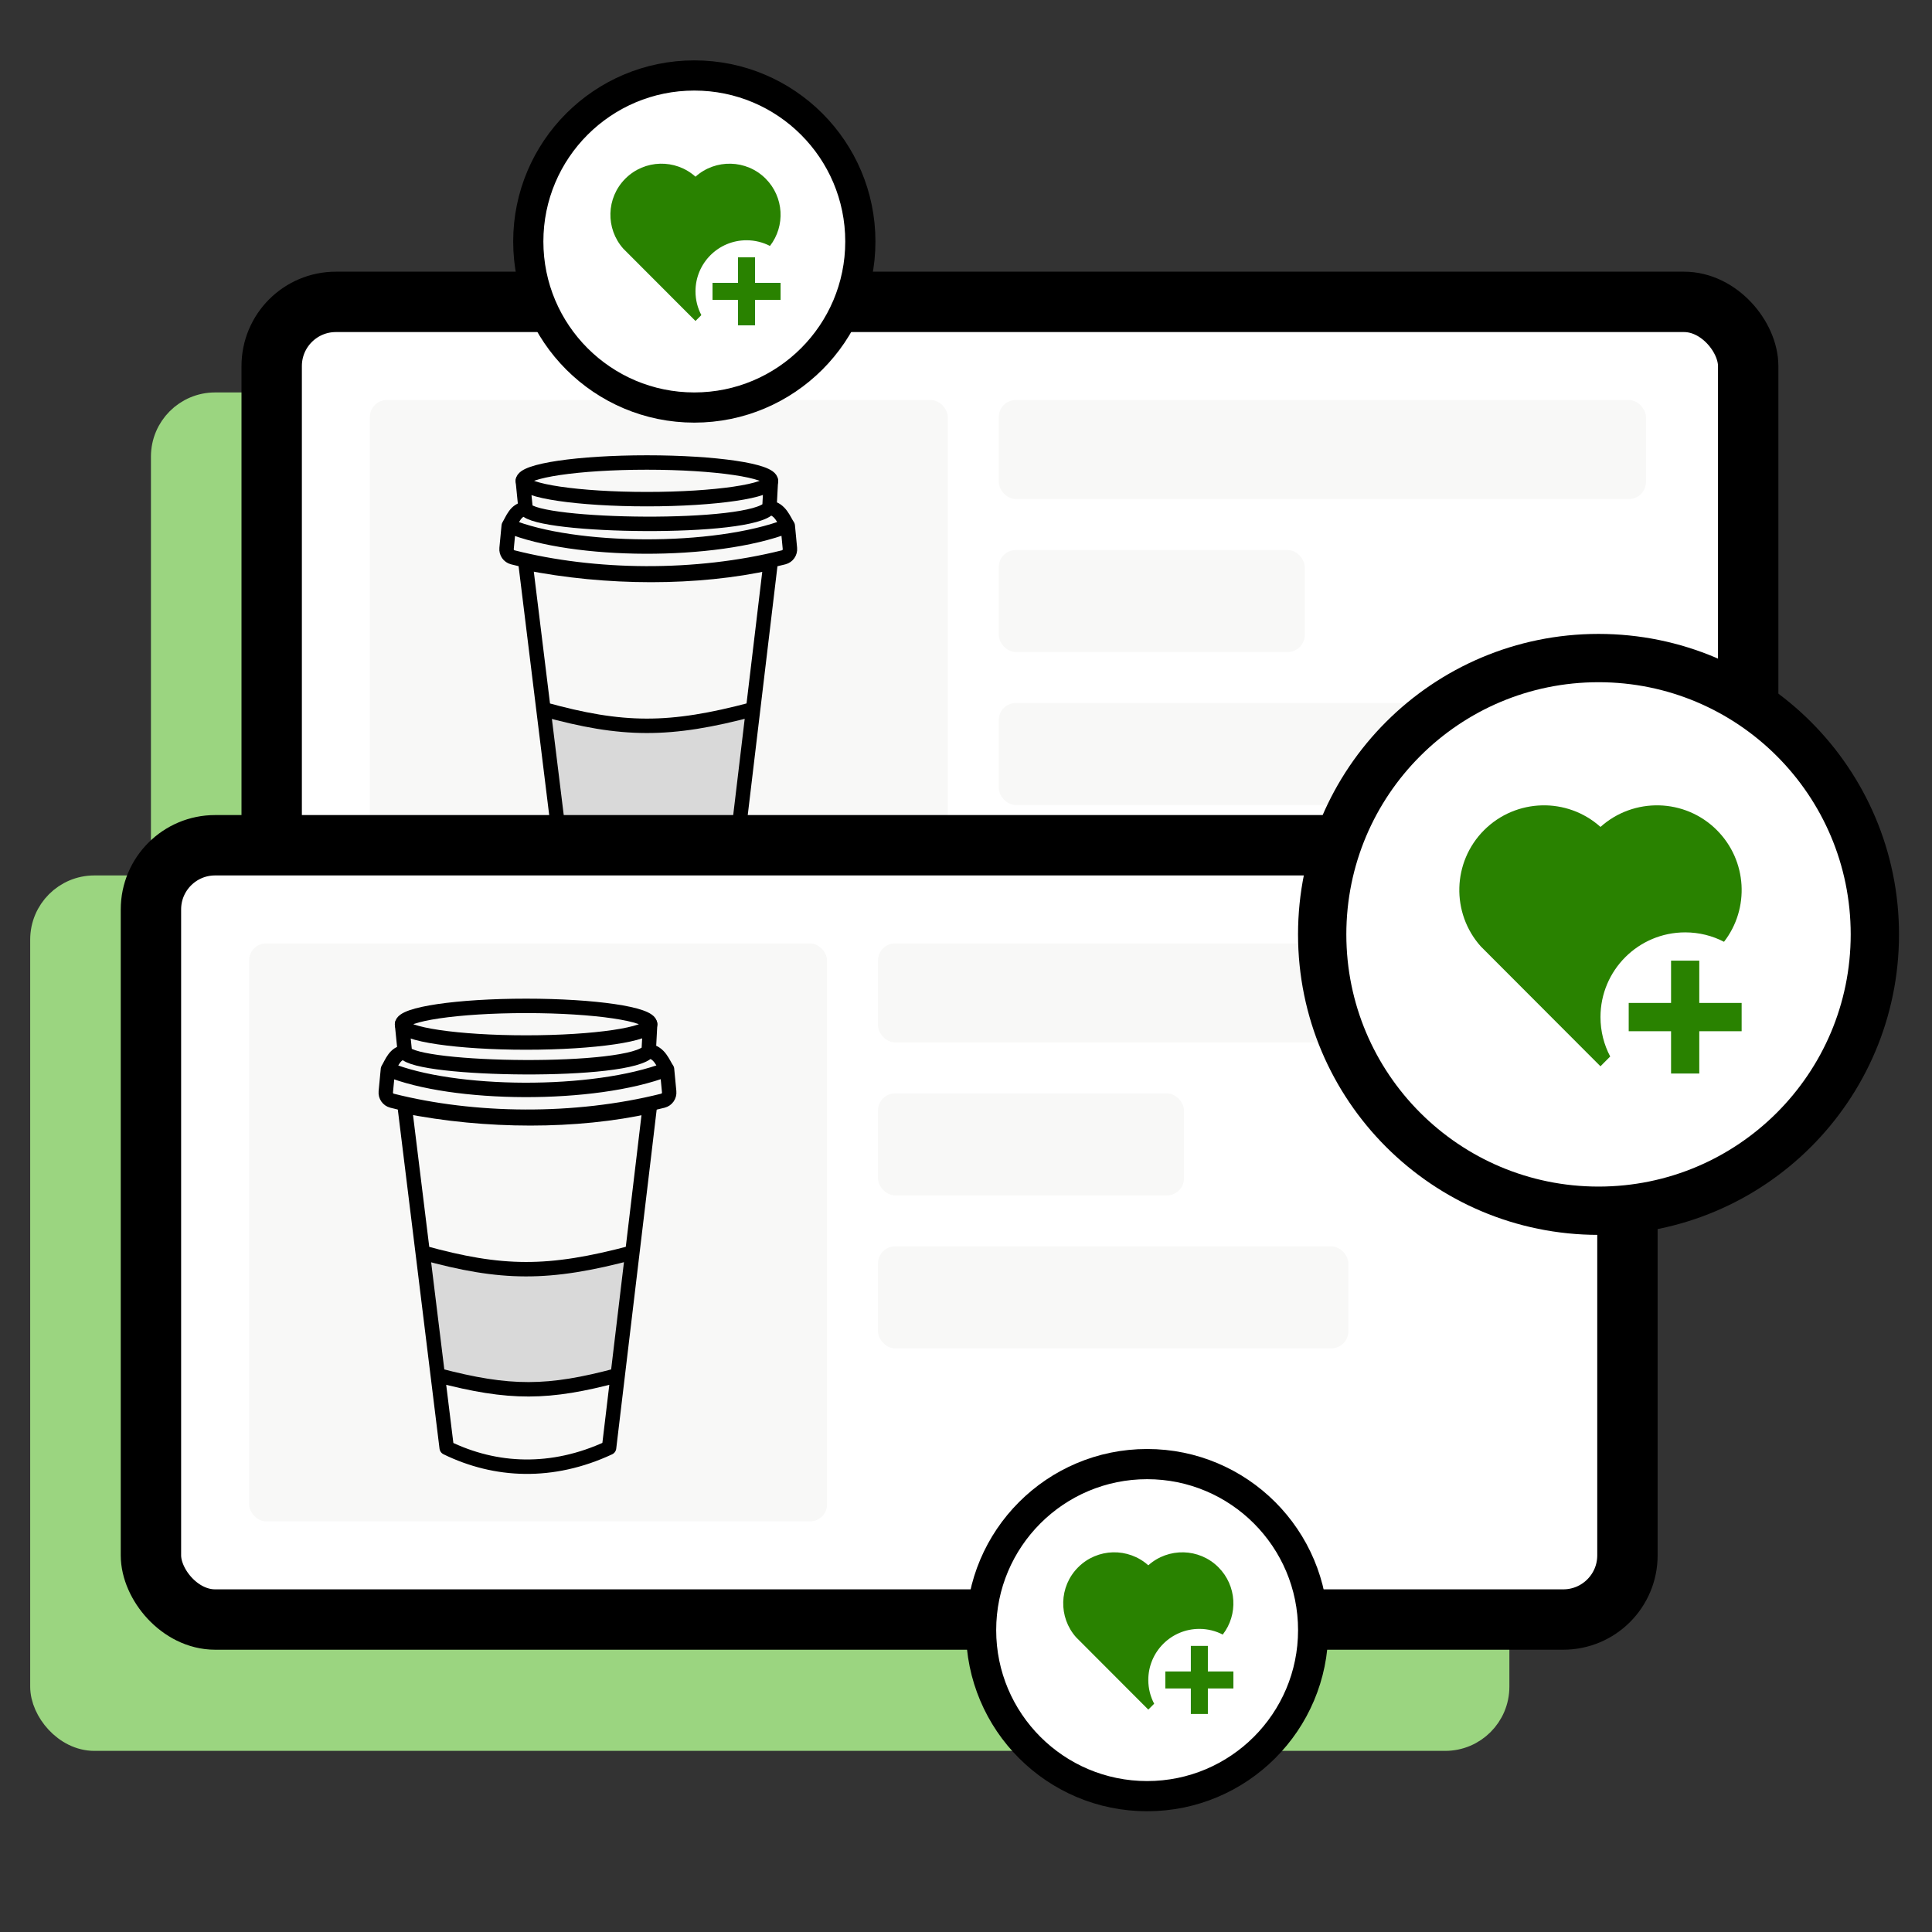
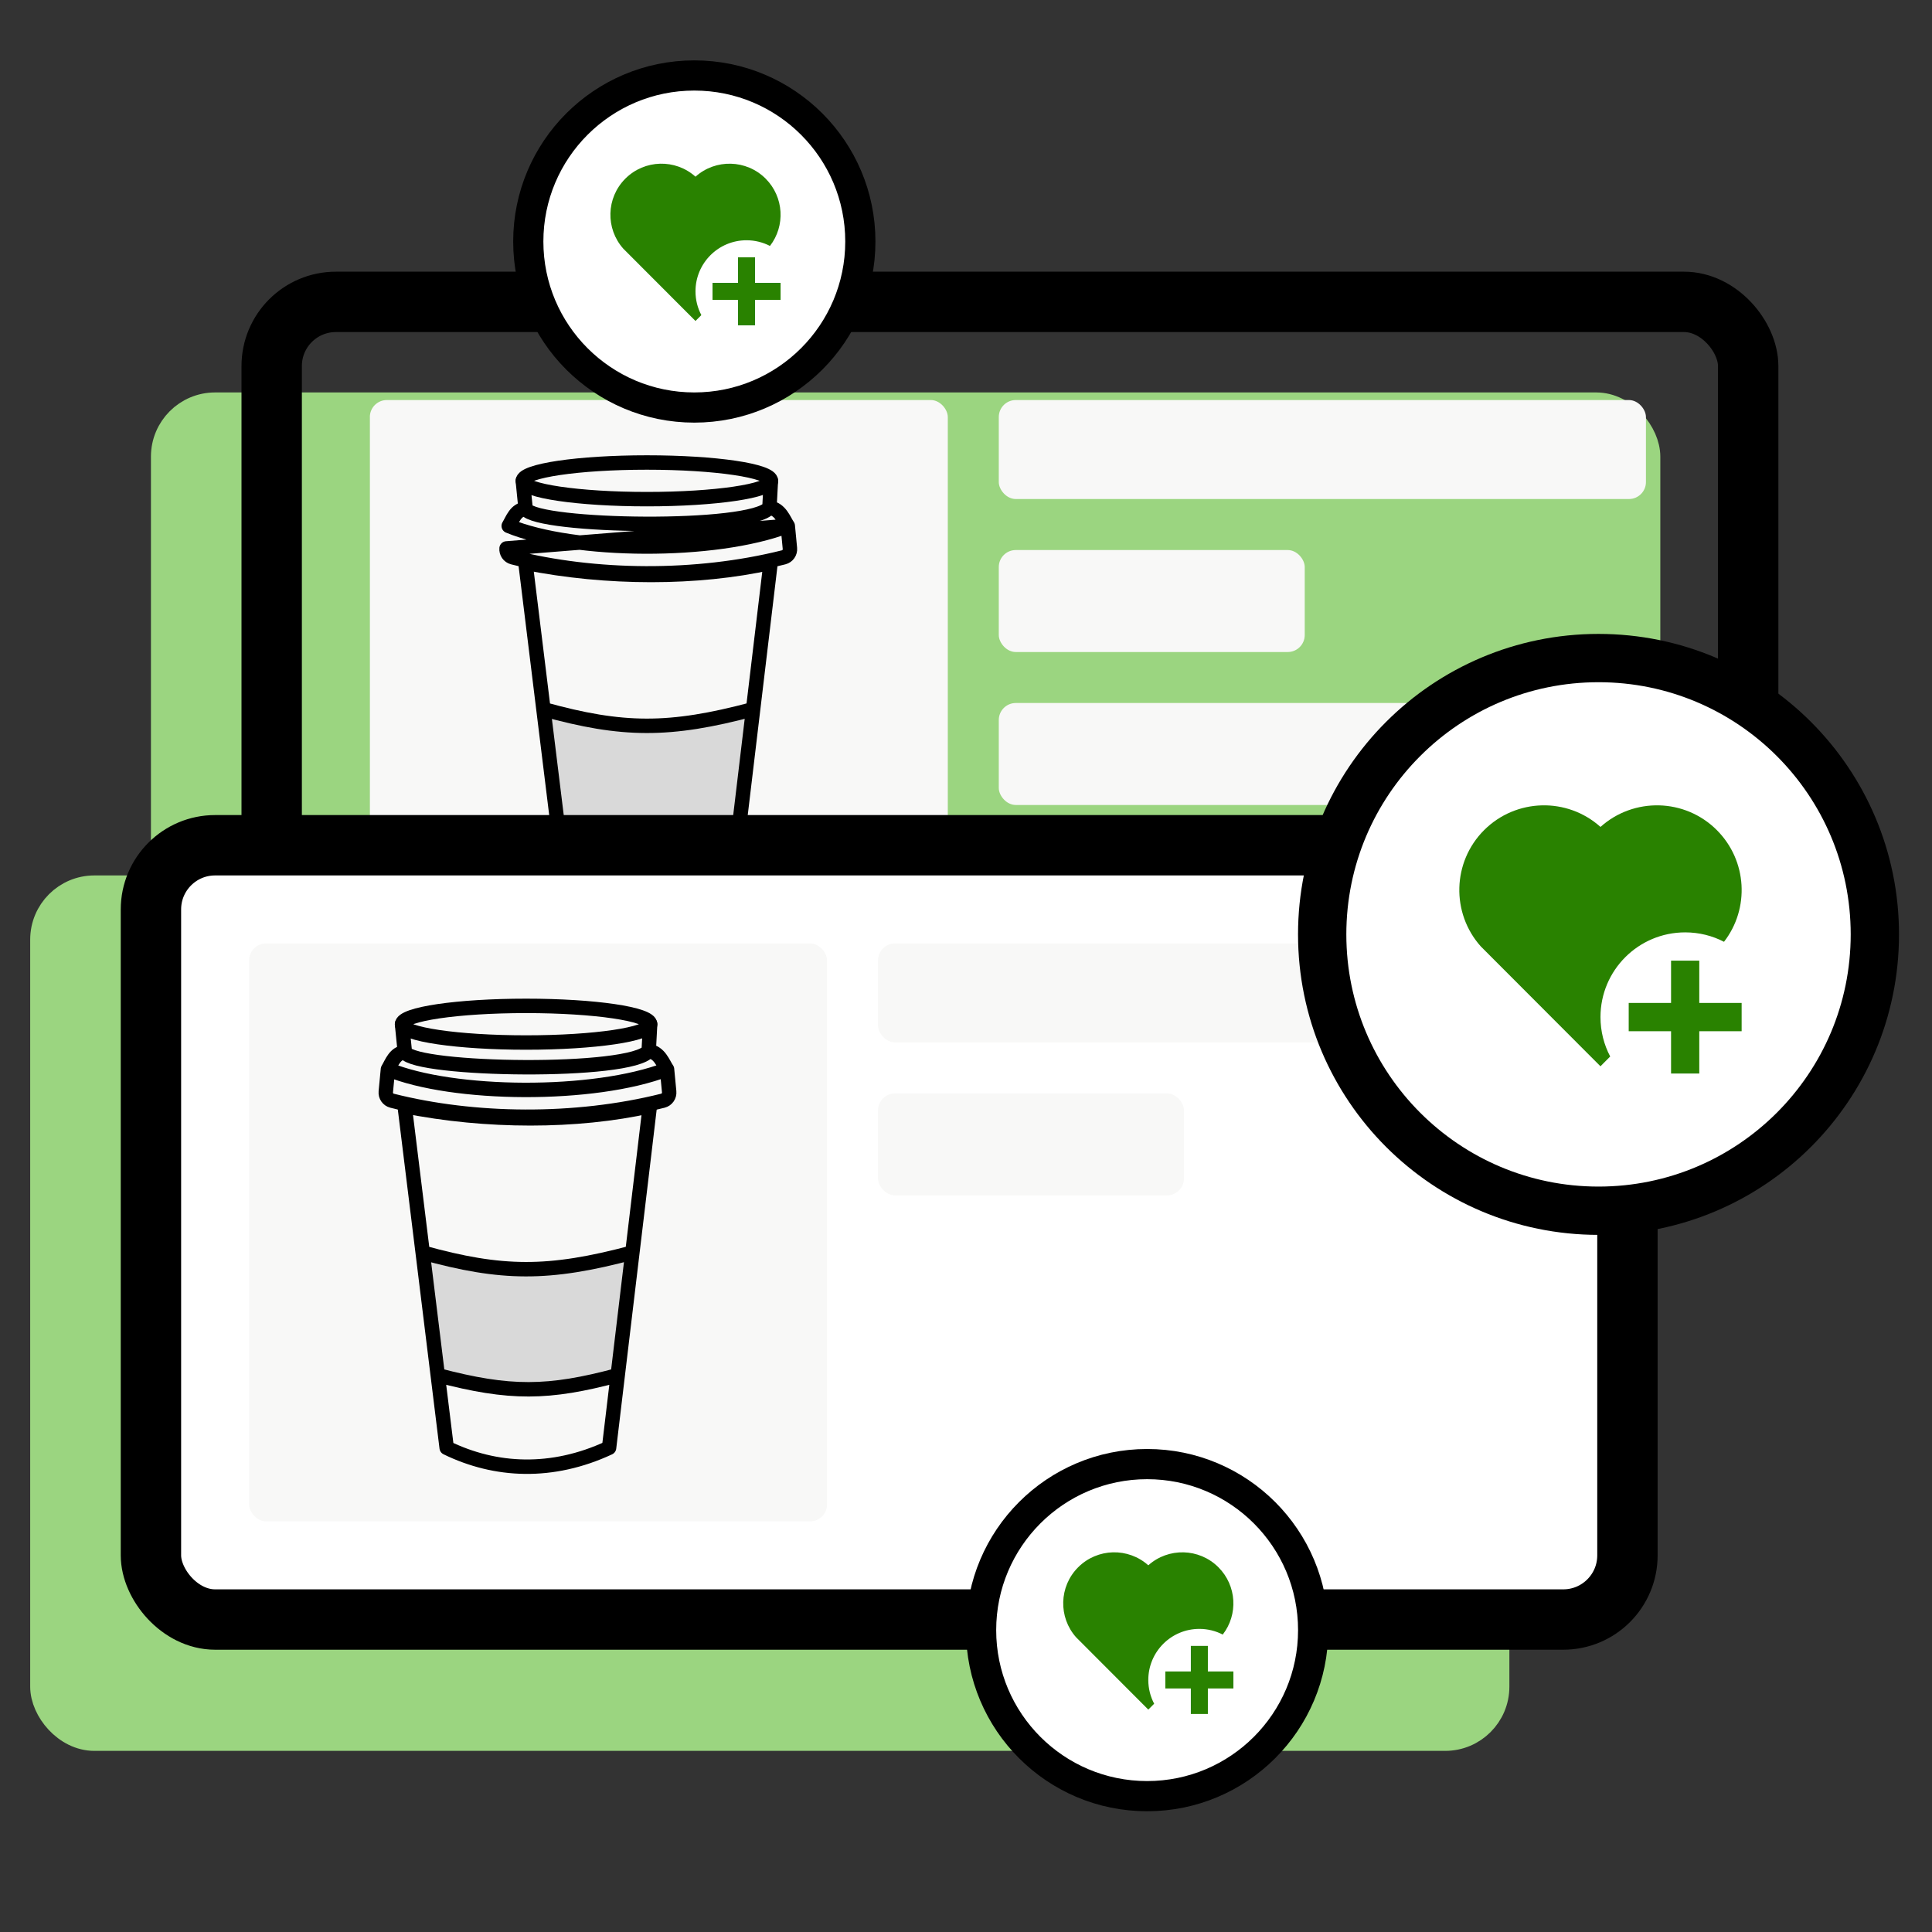
<svg xmlns="http://www.w3.org/2000/svg" width="64" height="64" viewBox="0 0 64 64" fill="none">
  <rect x="0" y="0" width="64" height="64" fill="#333333" stroke="none" />
  <rect x="5.5" y="13.5" width="49" height="25" rx="1.626" fill="#9BD580" />
  <rect x="5.5" y="13.5" width="49" height="25" rx="1.626" stroke="#9BD580" />
-   <rect x="9" y="10" width="48.911" height="25.649" rx="2.126" fill="white" />
  <g clip-path="url(#clip0_4441_36474)">
    <rect x="12.253" y="13.252" width="19.145" height="19.145" fill="#F8F8F7" />
    <path d="M24.948 23.493C22.168 24.235 20.62 24.219 18.002 23.493L18.502 27.555C20.894 28.186 22.163 28.17 24.463 27.555L24.948 23.493Z" fill="#D9D9D9" />
    <path d="M24.948 23.493L25.334 20.26L25.527 18.643C23.101 19.182 20.107 19.182 17.406 18.643L17.605 20.26L18.002 23.493M24.948 23.493C22.168 24.235 20.62 24.219 18.002 23.493M24.948 23.493L24.463 27.555M18.002 23.493L18.502 27.555M18.502 27.555L18.797 29.96C20.421 30.751 22.292 30.838 24.176 29.96L24.463 27.555M18.502 27.555C20.894 28.186 22.163 28.17 24.463 27.555" stroke="black" stroke-width="0.478" stroke-linejoin="round" />
    <ellipse cx="21.429" cy="15.928" rx="4.109" ry="0.607" stroke="black" stroke-width="0.478" />
-     <path d="M16.852 17.422C18.999 18.309 23.669 18.356 26.096 17.422M16.852 17.422L16.781 18.167C16.768 18.303 16.854 18.428 16.987 18.462C19.687 19.146 23.04 19.194 25.96 18.462C26.093 18.428 26.18 18.302 26.167 18.166L26.096 17.422M16.852 17.422C16.975 17.218 17.085 16.872 17.412 16.861M26.096 17.422C25.963 17.228 25.858 16.871 25.489 16.814M17.412 16.861C17.794 17.471 24.922 17.58 25.489 16.814M17.412 16.861L17.319 15.928M25.489 16.814L25.536 15.928" stroke="black" stroke-width="0.478" stroke-linecap="round" stroke-linejoin="round" />
+     <path d="M16.852 17.422C18.999 18.309 23.669 18.356 26.096 17.422L16.781 18.167C16.768 18.303 16.854 18.428 16.987 18.462C19.687 19.146 23.04 19.194 25.96 18.462C26.093 18.428 26.18 18.302 26.167 18.166L26.096 17.422M16.852 17.422C16.975 17.218 17.085 16.872 17.412 16.861M26.096 17.422C25.963 17.228 25.858 16.871 25.489 16.814M17.412 16.861C17.794 17.471 24.922 17.58 25.489 16.814M17.412 16.861L17.319 15.928M25.489 16.814L25.536 15.928" stroke="black" stroke-width="0.478" stroke-linecap="round" stroke-linejoin="round" />
  </g>
  <rect x="33.086" y="13.252" width="21.438" height="3.279" rx="0.563" fill="#F8F8F7" />
  <rect x="33.086" y="18.221" width="10.135" height="3.378" rx="0.563" fill="#F8F8F7" />
  <rect x="33.086" y="23.288" width="15.58" height="3.378" rx="0.563" fill="#F8F8F7" />
  <rect x="9" y="10" width="48.911" height="25.649" rx="2.126" stroke="black" stroke-width="2" />
  <rect x="1.5" y="29.5" width="48" height="28" rx="1.626" fill="#9BD580" />
  <rect x="1.5" y="29.5" width="48" height="28" rx="1.626" stroke="#9BD580" />
  <rect x="5" y="28" width="48.911" height="25.649" rx="2.126" fill="white" />
  <g clip-path="url(#clip1_4441_36474)">
    <rect x="8.252" y="31.252" width="19.145" height="19.145" fill="#F8F8F7" />
    <path d="M20.948 41.493C18.168 42.235 16.619 42.219 14.002 41.493L14.501 45.555C16.893 46.186 18.163 46.17 20.463 45.555L20.948 41.493Z" fill="#D9D9D9" />
    <path d="M20.948 41.493L21.334 38.26L21.526 36.643C19.1 37.182 16.107 37.182 13.405 36.643L13.604 38.26L14.002 41.493M20.948 41.493C18.168 42.235 16.619 42.219 14.002 41.493M20.948 41.493L20.463 45.555M14.002 41.493L14.501 45.555M14.501 45.555L14.797 47.96C16.42 48.751 18.291 48.838 20.176 47.96L20.463 45.555M14.501 45.555C16.893 46.186 18.163 46.17 20.463 45.555" stroke="black" stroke-width="0.478" stroke-linejoin="round" />
    <ellipse cx="17.428" cy="33.928" rx="4.109" ry="0.607" stroke="black" stroke-width="0.478" />
    <path d="M12.851 35.422C14.999 36.309 19.668 36.356 22.096 35.422M12.851 35.422L12.78 36.167C12.767 36.303 12.854 36.428 12.986 36.462C15.686 37.146 19.04 37.194 21.96 36.462C22.093 36.428 22.18 36.302 22.167 36.166L22.096 35.422M12.851 35.422C12.975 35.218 13.084 34.872 13.412 34.861M22.096 35.422C21.962 35.228 21.857 34.871 21.489 34.814M13.412 34.861C13.793 35.471 20.922 35.58 21.489 34.814M13.412 34.861L13.318 33.928M21.489 34.814L21.536 33.928" stroke="black" stroke-width="0.478" stroke-linecap="round" stroke-linejoin="round" />
  </g>
  <rect x="29.086" y="31.252" width="21.438" height="3.279" rx="0.563" fill="#F8F8F7" />
  <rect x="29.086" y="36.221" width="10.135" height="3.378" rx="0.563" fill="#F8F8F7" />
-   <rect x="29.086" y="41.288" width="15.58" height="3.378" rx="0.563" fill="#F8F8F7" />
  <rect x="5" y="28" width="48.911" height="25.649" rx="2.126" stroke="black" stroke-width="2" />
  <circle cx="23" cy="8" r="5.5" fill="white" stroke="black" />
  <path d="M25.012 8.523V9.369H25.858V9.932H25.012V10.778H24.448V9.932H23.603V9.369H24.448V8.523H25.012ZM25.363 5.918C25.971 6.528 26.019 7.484 25.506 8.147C25.273 8.027 25.009 7.959 24.73 7.959C23.796 7.959 23.039 8.716 23.039 9.651C23.039 9.935 23.109 10.203 23.233 10.438L23.039 10.633L20.649 8.239C20.056 7.575 20.078 6.555 20.715 5.918C21.354 5.279 22.375 5.258 23.039 5.853C23.701 5.259 24.725 5.279 25.363 5.918V5.918Z" fill="#298200" />
  <circle cx="38" cy="54" r="5.5" fill="white" stroke="black" />
  <path d="M40.012 54.523V55.369H40.858V55.932H40.012V56.778H39.448V55.932H38.603V55.369H39.448V54.523H40.012ZM40.362 51.918C40.971 52.528 41.019 53.484 40.505 54.147C40.273 54.027 40.009 53.959 39.73 53.959C38.796 53.959 38.039 54.716 38.039 55.651C38.039 55.935 38.109 56.203 38.233 56.438L38.039 56.633L35.649 54.239C35.056 53.575 35.078 52.555 35.715 51.918C36.354 51.279 37.375 51.258 38.039 51.853C38.701 51.259 39.725 51.279 40.362 51.918V51.918Z" fill="#298200" />
  <circle cx="52.953" cy="30.953" r="9.154" fill="white" stroke="black" stroke-width="1.6" />
  <path d="M56.291 31.822V33.224H57.694V34.16H56.291V35.562H55.356V34.16H53.953V33.224H55.356V31.822H56.291ZM56.873 27.499C57.883 28.512 57.962 30.098 57.11 31.198C56.724 30.998 56.287 30.886 55.824 30.886C54.274 30.886 53.018 32.142 53.018 33.692C53.018 34.164 53.134 34.608 53.34 34.998L53.017 35.322L49.053 31.351C48.069 30.249 48.106 28.557 49.163 27.499C50.223 26.441 51.917 26.405 53.018 27.393C54.117 26.407 55.814 26.439 56.873 27.499V27.499Z" fill="#298200" />
  <defs>
    <clipPath id="clip0_4441_36474">
      <rect x="12.252" y="13.252" width="19.145" height="19.145" rx="0.563" fill="white" />
    </clipPath>
    <clipPath id="clip1_4441_36474">
      <rect x="8.252" y="31.252" width="19.145" height="19.145" rx="0.563" fill="white" />
    </clipPath>
  </defs>
</svg>